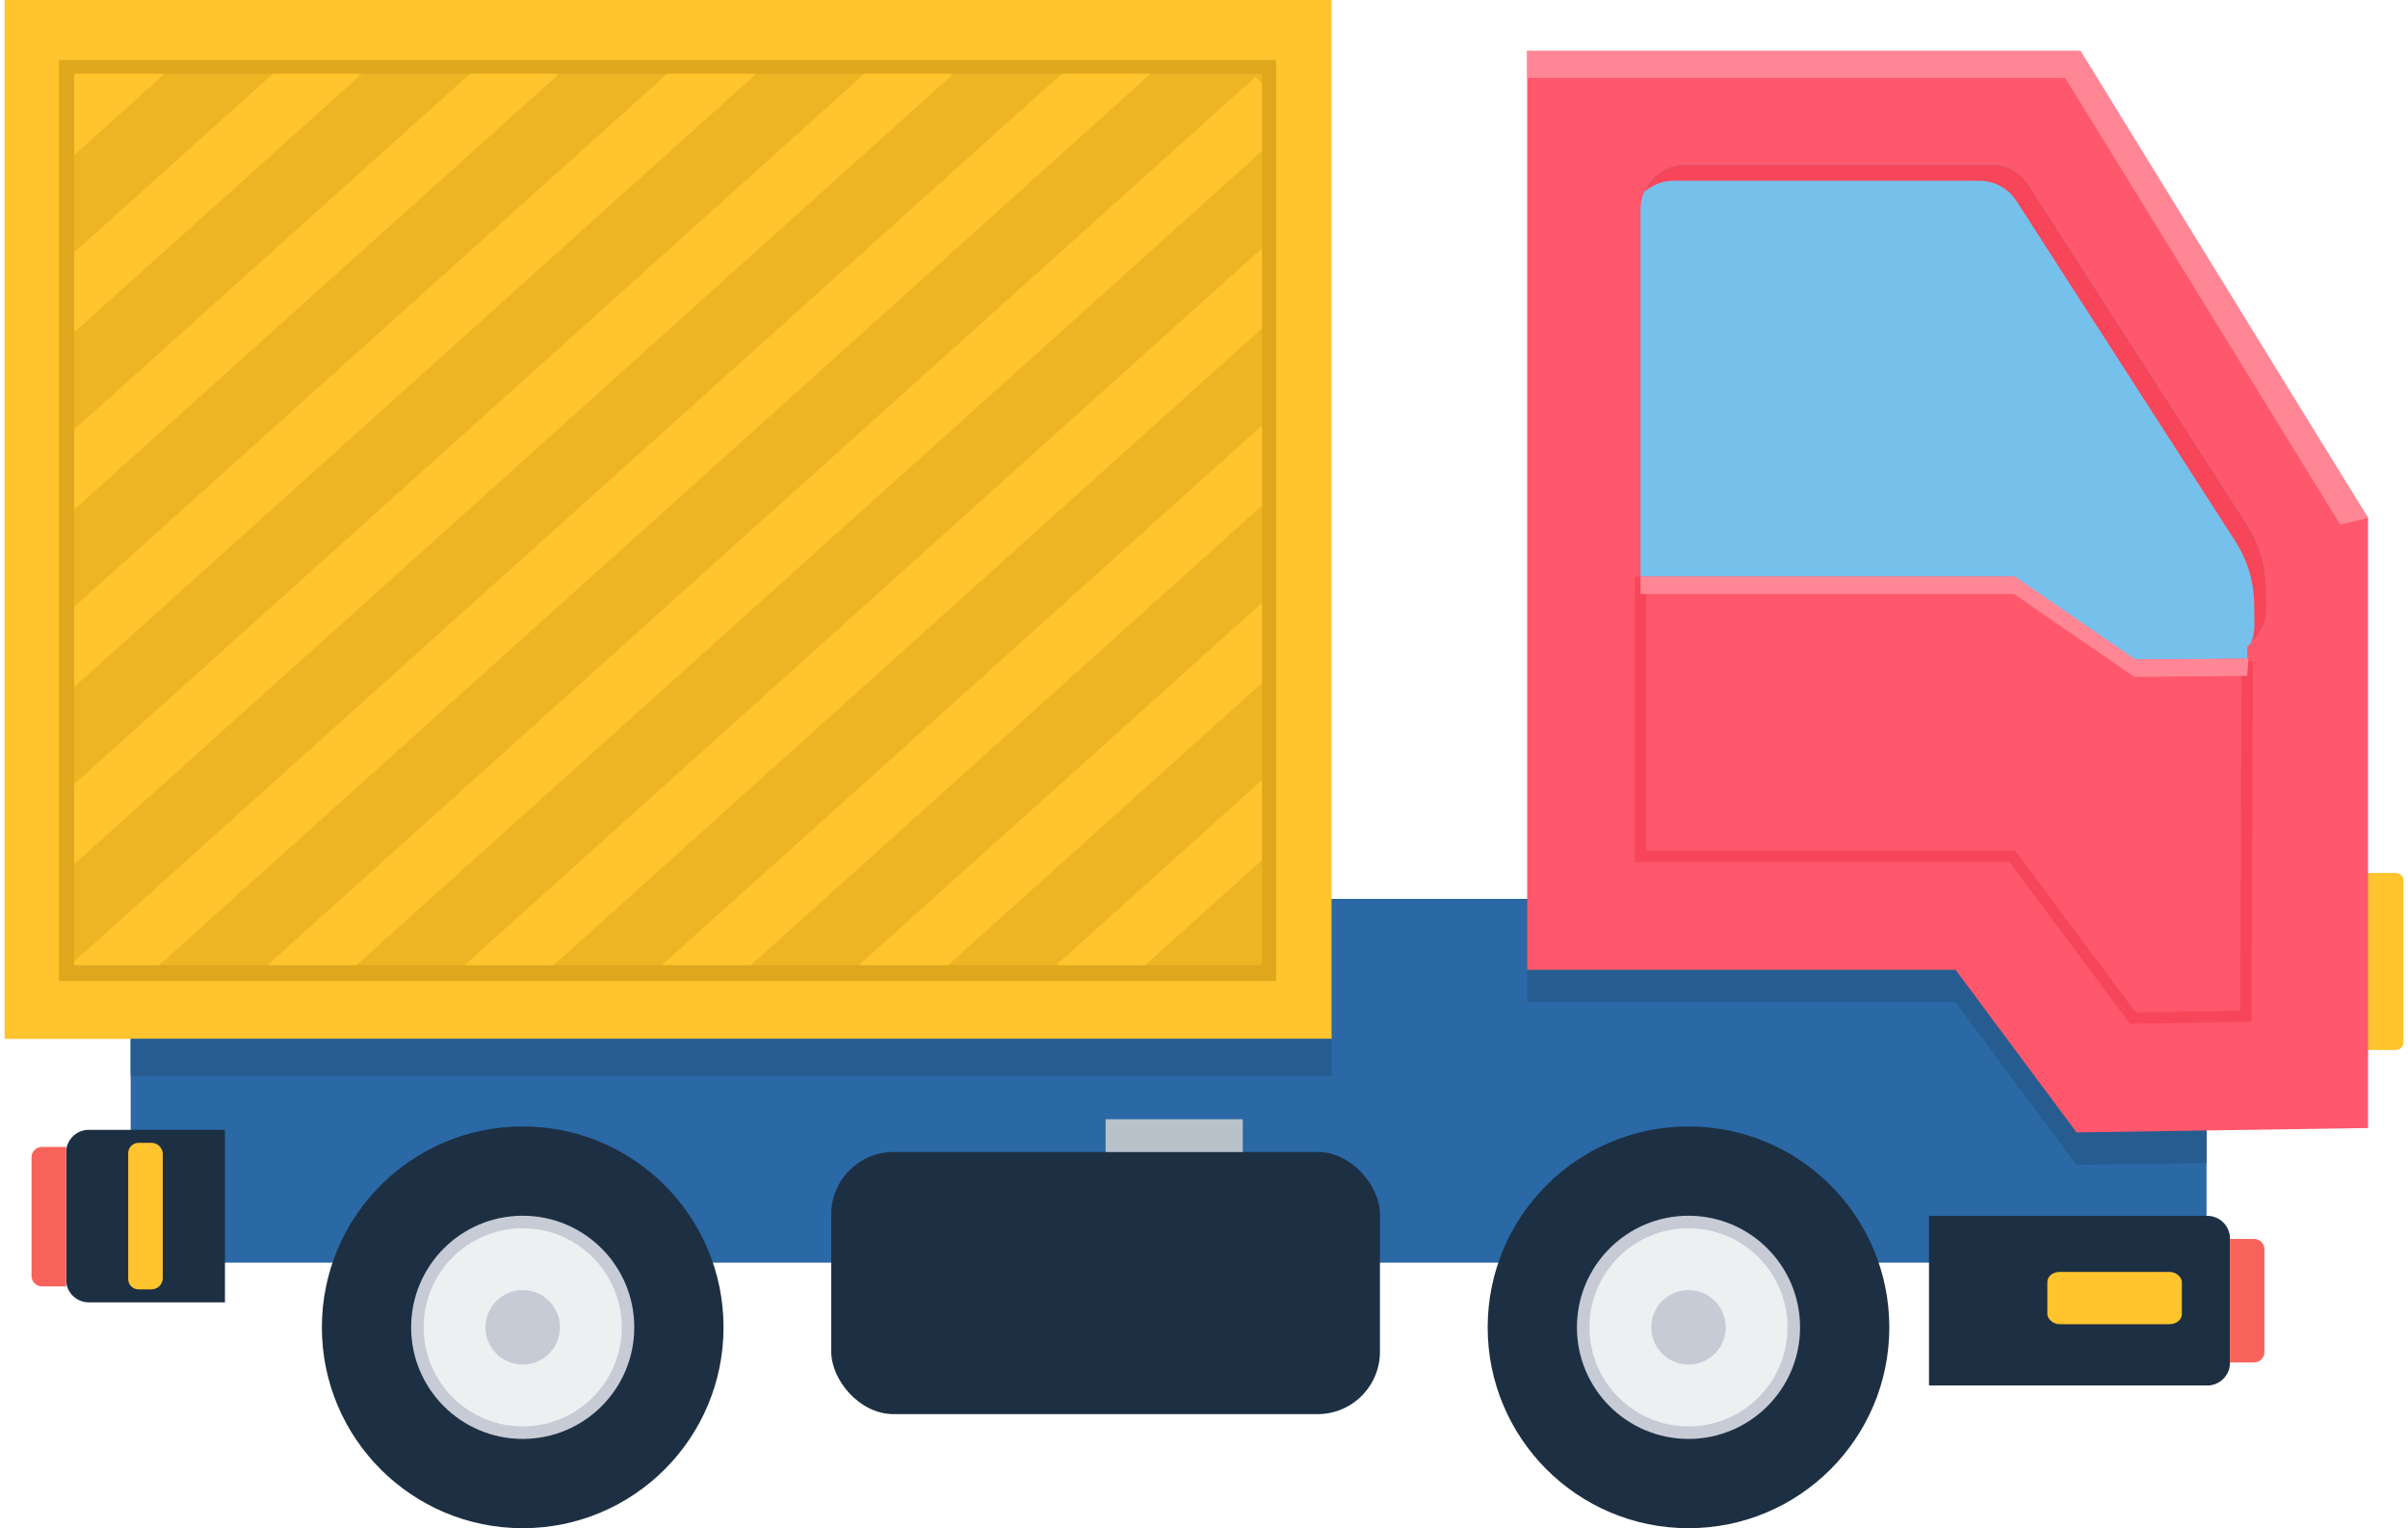
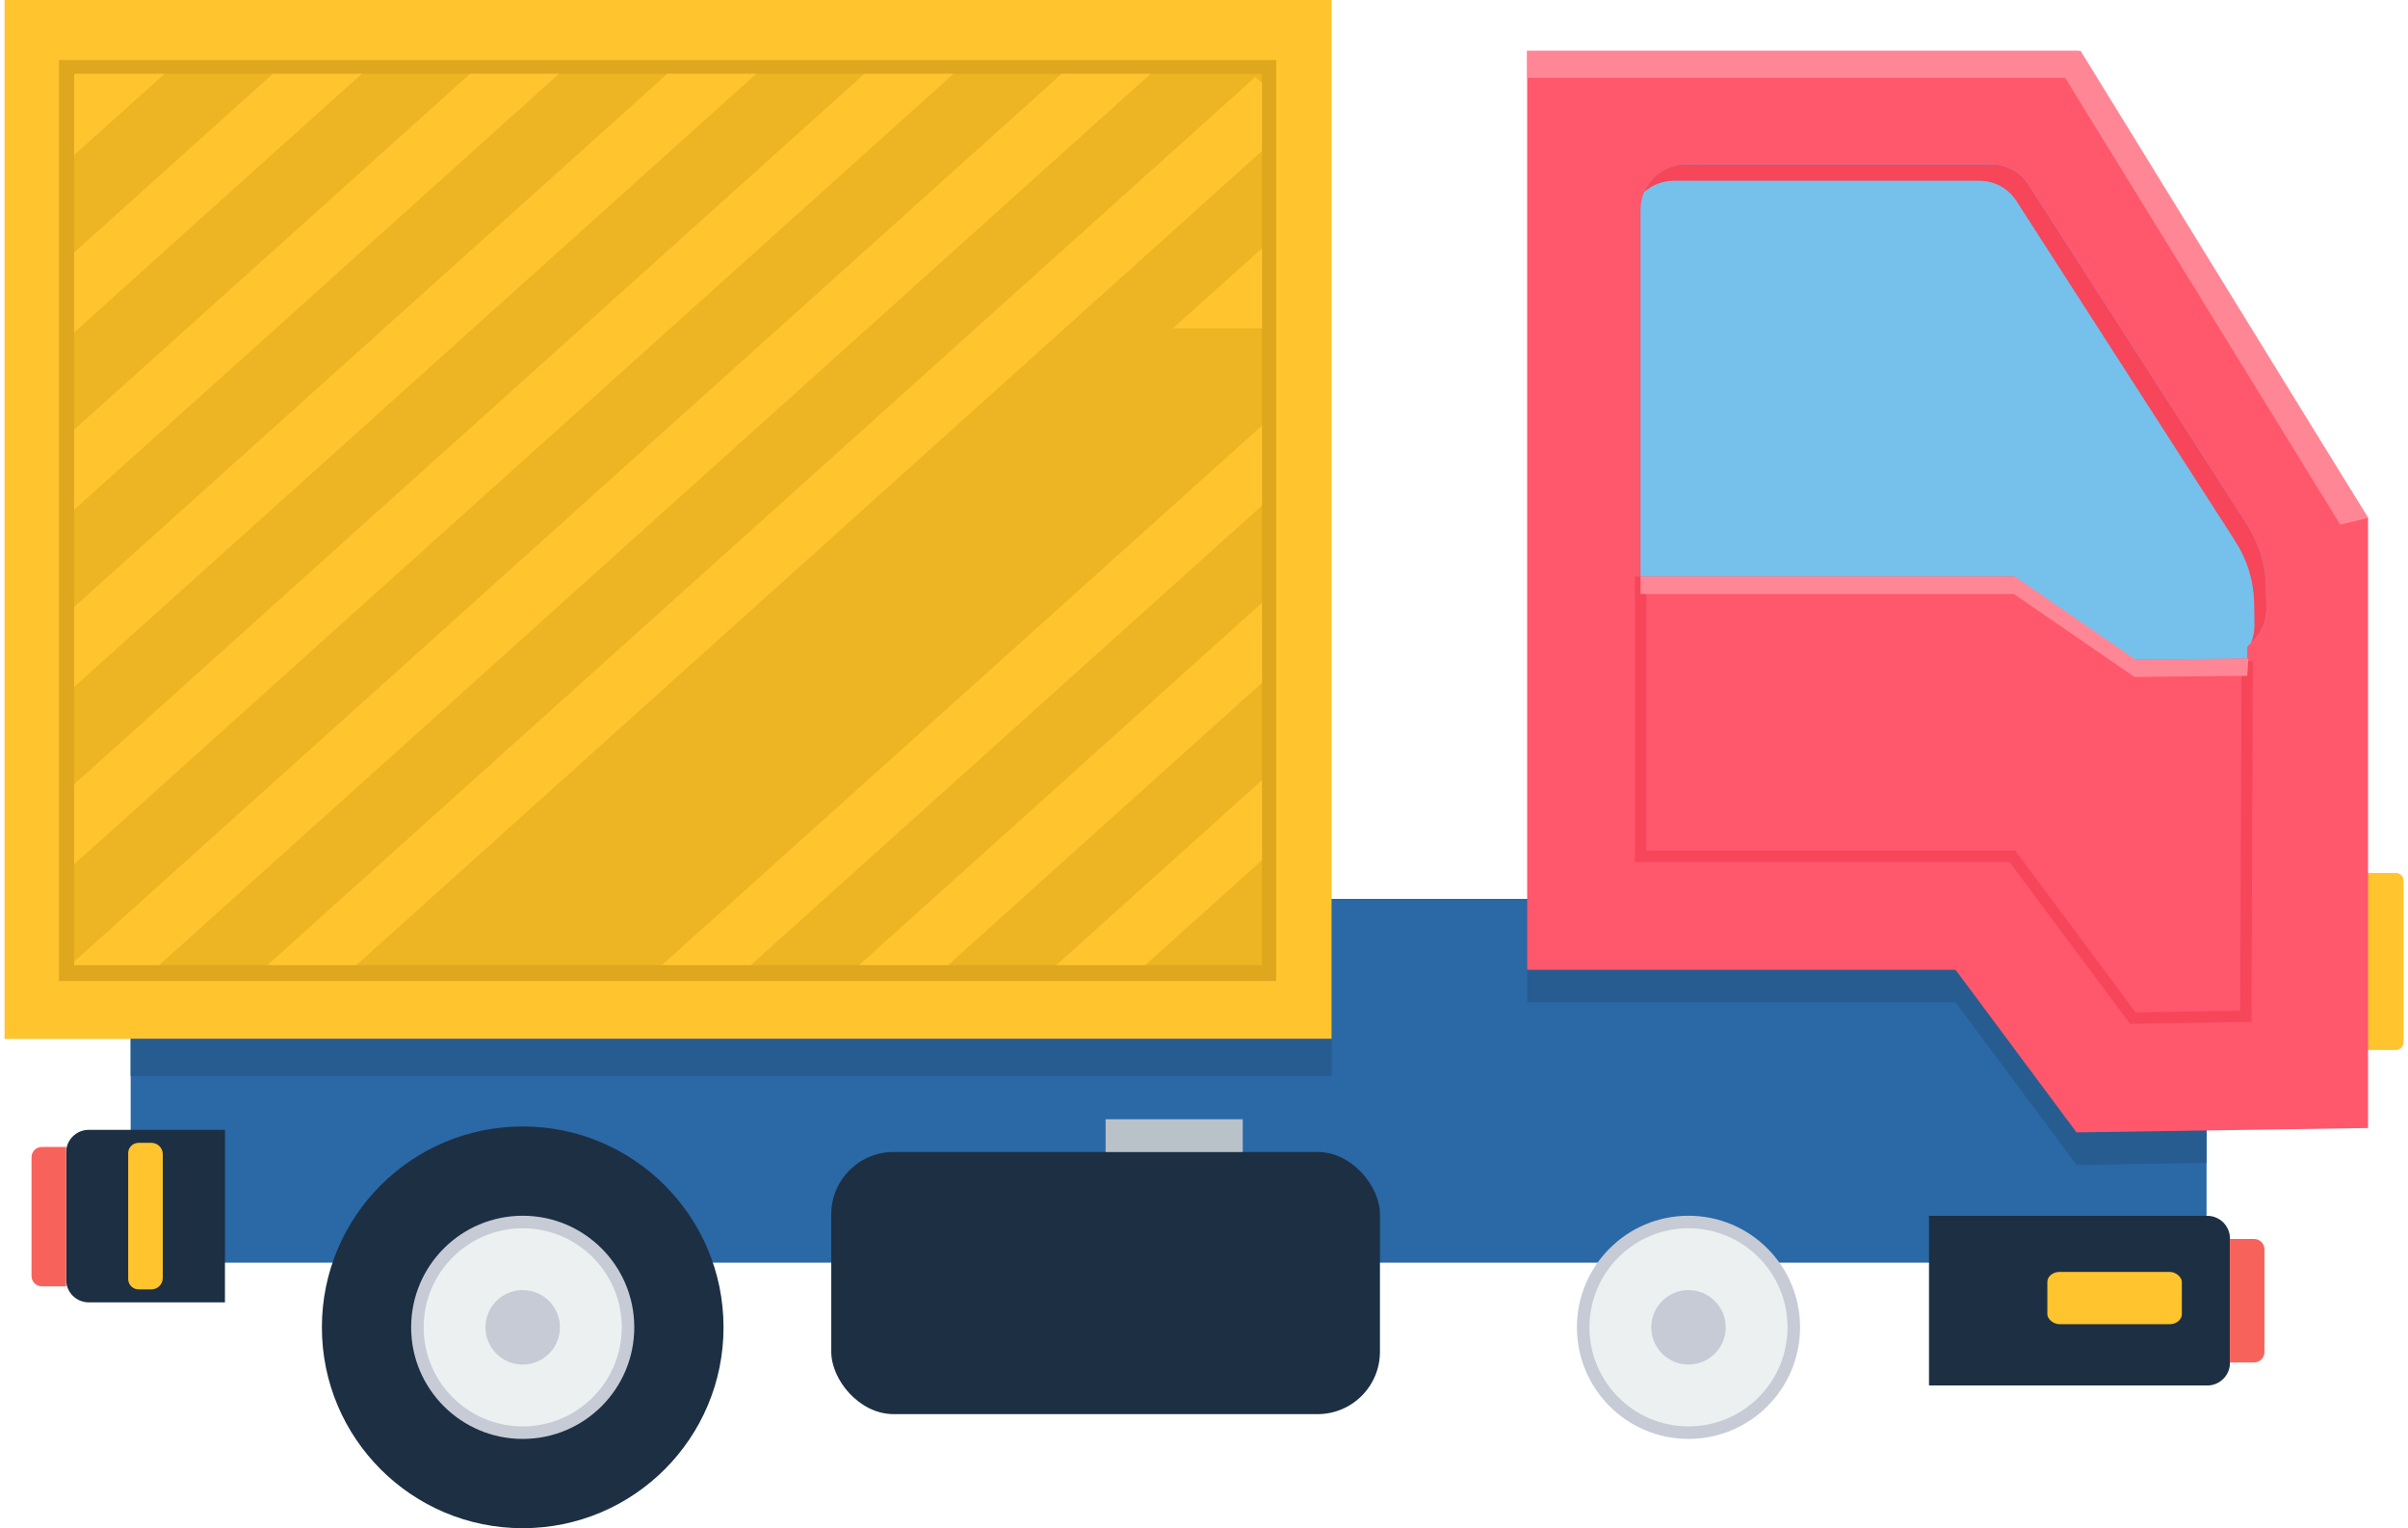
<svg xmlns="http://www.w3.org/2000/svg" clip-rule="evenodd" fill-rule="evenodd" height="92" image-rendering="optimizeQuality" shape-rendering="geometricPrecision" text-rendering="geometricPrecision" viewBox="0 0 26232 16707" width="145">
  <g id="Layer_x0020_1">
    <g id="_250528344">
      <path d="m1379 9827h22700v3977h-22700z" fill="#2a68a6" />
      <path d="m16650 9827h7430v2886l-1423 22-1323-1778h-4684z" fill="#275c91" />
      <g fill="#1d2f42">
        <circle cx="5666" cy="14511" r="2196" />
-         <circle cx="18414" cy="14511" r="2196" />
        <rect height="2866" rx="682" width="6000" x="9040" y="12594" />
      </g>
      <g>
        <path d="m920 12352h1490v1886h-1490c-136 0-247-111-247-248v-1391c0-136 111-247 247-247z" fill="#1d2f42" />
        <path d="m408 12539h265v1524h-265c-62 0-113-50-113-112v-1300c0-62 51-112 113-112z" fill="#f7635b" />
        <path d="m1465 12494h141c68 0 124 55 124 123v1355c0 69-56 124-124 124h-141c-62 0-113-50-113-112v-1378c0-62 51-112 113-112z" fill="#ffc42e" />
      </g>
      <path d="m21044 15147h3043c136 0 248-111 248-247v-1360c0-137-112-248-248-248h-3043z" fill="#1d2f42" />
      <rect fill="#ffc42e" height="572" rx="135" ry="110" width="1471" x="22338" y="13905" />
      <circle cx="5666" cy="14511" fill="#c6cbd6" r="1220" />
      <circle cx="18414" cy="14511" fill="#c6cbd6" r="1220" />
      <path d="m12040 12236h1500v358h-1500z" fill="#b9c1c9" />
      <path d="m0 0h14511v11358h-14511z" fill="#ffc42e" />
      <path d="m595 657h13310v10067h-13310z" fill="#dea71d" />
      <path d="m24599 13545h-265v1350h265c62 0 113-51 113-113v-1125c0-62-51-112-113-112z" fill="#f7635b" />
      <g>
        <path d="m761 807h12989v9744h-12989z" fill="#edb423" />
        <g>
          <g fill="#ffc42e">
            <path d="m776 807h975l-990 889v-876z" />
            <path d="m2933 807h974l-3146 2827v-875z" />
            <path d="m5089 807h975l-5303 4766v-876z" />
            <path d="m7246 807h974l-7459 6704v-876z" />
            <path d="m9402 807h975l-9616 8642v-876z" />
            <path d="m11559 807h974l-10841 9744h-931v-39z" />
            <path d="m13750 906v745l-9902 8900h-974l10803-9710z" />
-             <path d="m13750 2714v876l-7745 6961h-975z" />
+             <path d="m13750 2714v876h-975z" />
            <path d="m13750 4652v876l-5589 5023h-974z" />
            <path d="m13750 6590v876l-3432 3085h-975z" />
            <path d="m13750 8528v876l-1276 1147h-974z" />
          </g>
          <path d="m13750 10467v84h-94z" fill="none" />
        </g>
      </g>
      <path d="m25458 9543h692c45 0 82 37 82 82v1772c0 45-37 82-82 82h-692z" fill="#ffc42e" />
      <path d="m16650 556h6028l3167 5106v6670l-3188 48-1323-1778h-4684z" fill="#ff576b" />
      <path d="m17952 6304v2996h4004 31l19 26 1297 1742 1144-18 15-3822h123l-15 3882-1 61-60 1-1235 20-32 1-19-26-1298-1743h-4035-62v-62-3058z" fill="#f7455a" fill-rule="nonzero" />
      <path d="m17890 2292v4012h4083l1316 906 1235-10v-128l75-79c91-97 137-213 134-348l-3-213c-4-263-74-488-216-710l-2379-3698c-95-146-244-228-418-228h-3330c-274 0-497 223-497 496z" fill="#76c1ec" />
      <path d="m24564 7030 35-37c91-97 137-213 134-348l-3-213c-4-263-74-488-216-710l-2379-3698c-95-146-244-228-418-228h-3330c-205 0-382 125-457 303 87-77 201-123 326-123h3331c174 0 323 81 417 227l2380 3699c142 221 212 446 216 710l3 213c1 74-12 142-39 205z" fill="#f7455a" />
      <path d="m17890 6494h4083l1316 906 1235-11 12-189-1235 10-1316-906h-4095z" fill="#ff8795" />
      <circle cx="18414" cy="14511" fill="#ecf0f1" r="1083" />
      <circle cx="5666" cy="14511" fill="#ecf0f1" r="1083" />
      <circle cx="5666" cy="14511" fill="#c6cbd6" r="407" />
      <circle cx="18414" cy="14511" fill="#c6cbd6" r="407" />
      <path d="m1379 11358h13132v406h-13132z" fill="#275c91" />
      <path d="m16650 556h6052l3143 5106-304 74-3008-4884h-5883z" fill="#ff8795" />
    </g>
  </g>
</svg>